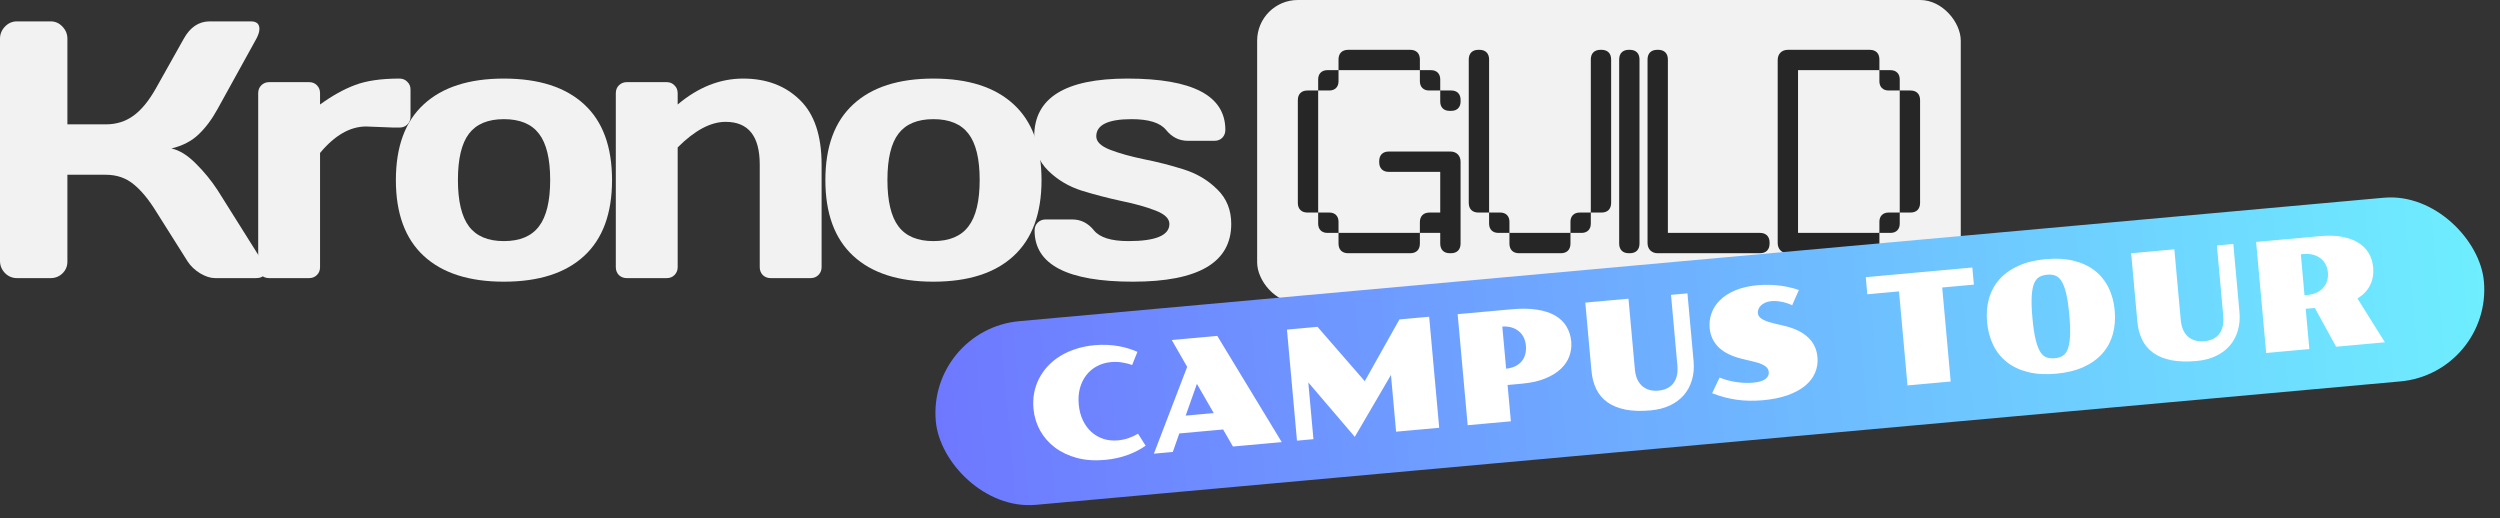
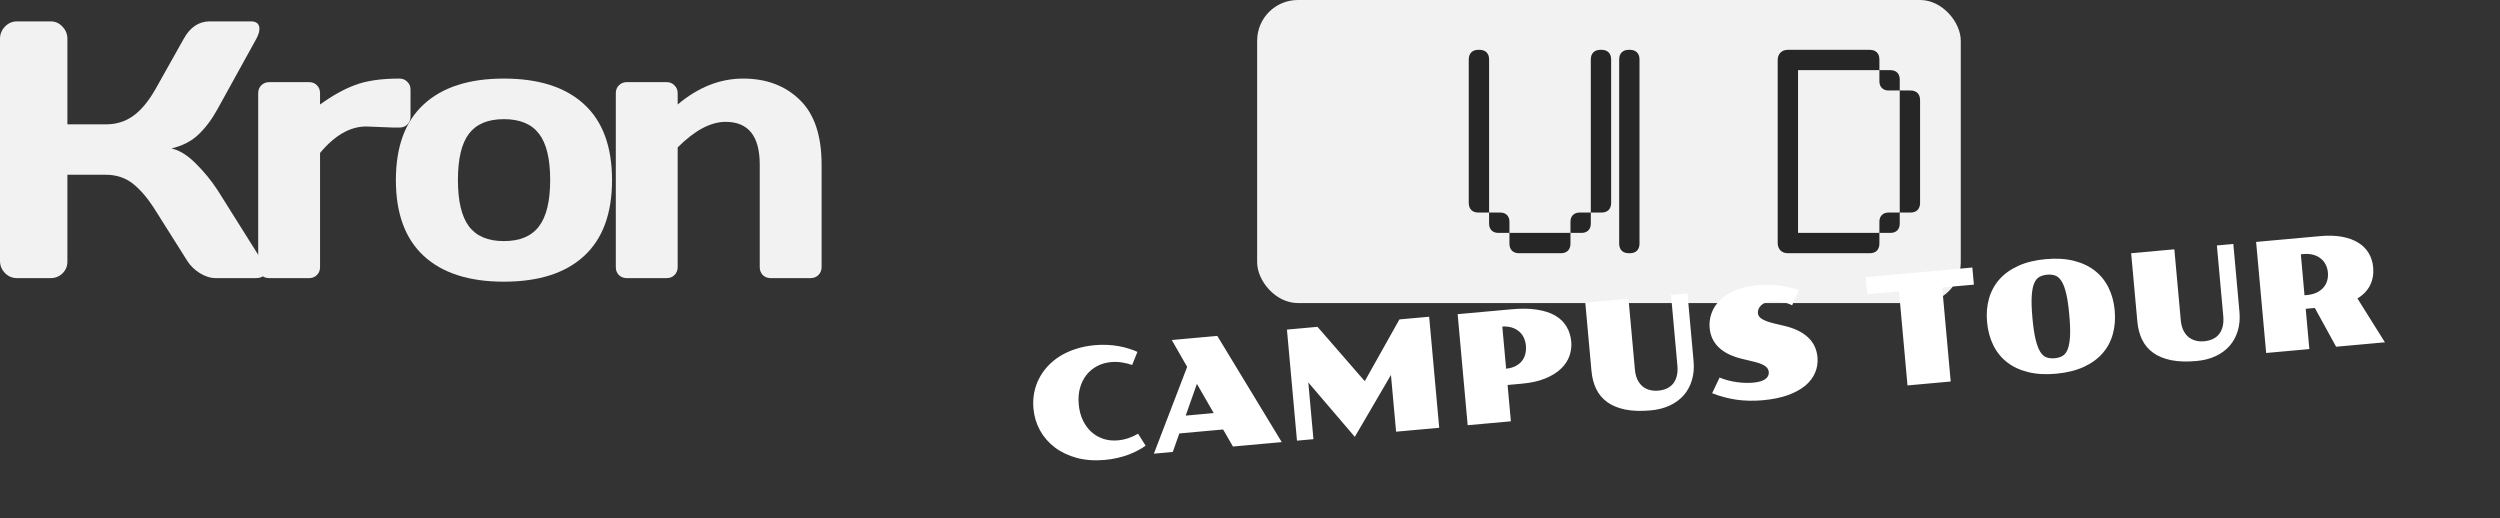
<svg xmlns="http://www.w3.org/2000/svg" width="193" height="40" viewBox="0 0 193 40" fill="none">
  <rect x="0" y="0" width="193" height="40" fill="#333333" stroke="none" />
-   <path d="M79.842 10.524C79.842 7.552 82.239 6.066 87.033 6.066C92.076 6.066 94.597 7.387 94.597 10.028C94.597 10.267 94.519 10.469 94.362 10.635C94.206 10.791 94.003 10.87 93.755 10.87H91.698C91.036 10.87 90.479 10.594 90.028 10.041C89.578 9.48 88.69 9.199 87.365 9.199C85.543 9.199 84.632 9.641 84.632 10.524C84.632 10.938 84.986 11.284 85.695 11.56C86.412 11.836 87.282 12.079 88.303 12.291C89.334 12.494 90.36 12.756 91.381 13.078C92.402 13.4 93.267 13.915 93.976 14.624C94.694 15.323 95.052 16.211 95.052 17.288C95.052 20.26 92.522 21.746 87.461 21.746C82.4 21.746 79.87 20.43 79.87 17.798C79.87 17.55 79.948 17.347 80.105 17.191C80.27 17.025 80.477 16.942 80.726 16.942H82.782C83.445 16.942 84.001 17.223 84.452 17.784C84.903 18.337 85.791 18.613 87.116 18.613C89.223 18.613 90.277 18.171 90.277 17.288C90.277 16.873 89.918 16.528 89.2 16.252C88.492 15.976 87.622 15.732 86.592 15.521C85.561 15.3 84.535 15.033 83.514 14.72C82.502 14.398 81.637 13.883 80.919 13.175C80.201 12.466 79.842 11.583 79.842 10.524Z" fill="#F2F2F2" />
-   <path d="M65.873 19.758C64.437 18.433 63.719 16.482 63.719 13.906C63.719 11.32 64.437 9.37 65.873 8.054C67.308 6.729 69.369 6.066 72.056 6.066C74.752 6.066 76.818 6.729 78.253 8.054C79.688 9.37 80.406 11.32 80.406 13.906C80.406 16.482 79.688 18.433 78.253 19.758C76.818 21.083 74.752 21.746 72.056 21.746C69.369 21.746 67.308 21.083 65.873 19.758ZM69.364 10.317C68.794 11.063 68.509 12.254 68.509 13.892C68.509 15.53 68.794 16.726 69.364 17.481C69.935 18.235 70.832 18.613 72.056 18.613C73.289 18.613 74.191 18.235 74.761 17.481C75.341 16.726 75.631 15.53 75.631 13.892C75.631 12.254 75.341 11.063 74.761 10.317C74.191 9.572 73.289 9.199 72.056 9.199C70.832 9.199 69.935 9.572 69.364 10.317Z" fill="#F2F2F2" />
  <path d="M47.541 20.628V7.198C47.541 6.95 47.619 6.747 47.776 6.591C47.941 6.425 48.144 6.342 48.383 6.342H51.475C51.714 6.342 51.912 6.425 52.068 6.591C52.234 6.747 52.317 6.95 52.317 7.198V8.068C53.899 6.734 55.583 6.066 57.368 6.066C59.163 6.066 60.621 6.614 61.743 7.709C62.866 8.795 63.427 10.46 63.427 12.705V20.628C63.427 20.867 63.344 21.069 63.179 21.235C63.023 21.391 62.82 21.47 62.572 21.47H59.494C59.255 21.47 59.052 21.391 58.886 21.235C58.73 21.069 58.652 20.867 58.652 20.628V12.705C58.652 10.506 57.773 9.407 56.016 9.407C54.865 9.407 53.633 10.064 52.317 11.38V20.628C52.317 20.867 52.234 21.069 52.068 21.235C51.912 21.391 51.714 21.47 51.475 21.47H48.383C48.144 21.47 47.941 21.391 47.776 21.235C47.619 21.069 47.541 20.867 47.541 20.628Z" fill="#F2F2F2" />
  <path d="M32.715 19.758C31.28 18.433 30.562 16.482 30.562 13.906C30.562 11.32 31.28 9.37 32.715 8.054C34.151 6.729 36.212 6.066 38.899 6.066C41.595 6.066 43.661 6.729 45.096 8.054C46.531 9.37 47.249 11.32 47.249 13.906C47.249 16.482 46.531 18.433 45.096 19.758C43.661 21.083 41.595 21.746 38.899 21.746C36.212 21.746 34.151 21.083 32.715 19.758ZM36.207 10.317C35.637 11.063 35.352 12.254 35.352 13.892C35.352 15.53 35.637 16.726 36.207 17.481C36.778 18.235 37.675 18.613 38.899 18.613C40.132 18.613 41.034 18.235 41.604 17.481C42.184 16.726 42.474 15.53 42.474 13.892C42.474 12.254 42.184 11.063 41.604 10.317C41.034 9.572 40.132 9.199 38.899 9.199C37.675 9.199 36.778 9.572 36.207 10.317Z" fill="#F2F2F2" />
  <path d="M30.395 9.848L28.269 9.765C27.027 9.765 25.84 10.446 24.708 11.808V20.628C24.708 20.876 24.625 21.078 24.46 21.235C24.303 21.391 24.105 21.47 23.866 21.47H20.774C20.526 21.47 20.324 21.391 20.167 21.235C20.011 21.078 19.933 20.876 19.933 20.628V7.198C19.933 6.95 20.011 6.747 20.167 6.591C20.333 6.425 20.535 6.342 20.774 6.342H23.866C24.115 6.342 24.317 6.425 24.473 6.591C24.63 6.747 24.708 6.95 24.708 7.198V8.068C25.647 7.387 26.548 6.885 27.413 6.563C28.287 6.232 29.428 6.066 30.836 6.066C31.085 6.066 31.287 6.149 31.444 6.315C31.609 6.471 31.692 6.669 31.692 6.908V9.006C31.692 9.255 31.609 9.457 31.444 9.614C31.287 9.77 31.085 9.848 30.836 9.848H30.395Z" fill="#F2F2F2" />
  <path d="M20.482 20.862C20.482 21.267 20.243 21.47 19.765 21.47H16.604C16.245 21.47 15.859 21.345 15.444 21.097C15.03 20.839 14.708 20.531 14.478 20.172L12.049 16.321C11.47 15.383 10.885 14.679 10.296 14.21C9.707 13.731 8.999 13.492 8.171 13.492H5.203V20.2C5.203 20.558 5.075 20.862 4.817 21.111C4.568 21.35 4.265 21.47 3.906 21.47H1.311C0.952 21.47 0.644 21.341 0.386 21.083C0.129 20.816 0 20.503 0 20.145V2.988C0 2.63 0.129 2.317 0.386 2.05C0.644 1.783 0.952 1.65 1.311 1.65H3.906C4.265 1.65 4.568 1.783 4.817 2.05C5.075 2.317 5.203 2.63 5.203 2.988V9.6H8.171C8.981 9.6 9.689 9.379 10.296 8.937C10.913 8.495 11.497 7.782 12.049 6.798L14.188 2.988C14.676 2.105 15.339 1.659 16.176 1.65H19.364C19.806 1.65 20.027 1.843 20.027 2.229C20.027 2.441 19.949 2.694 19.792 2.988L16.797 8.413C16.365 9.204 15.877 9.857 15.334 10.373C14.8 10.888 14.101 11.251 13.236 11.463C13.844 11.592 14.465 11.974 15.1 12.608C15.744 13.243 16.309 13.934 16.797 14.679L20.248 20.172C20.404 20.439 20.482 20.669 20.482 20.862Z" fill="#F2F2F2" />
  <rect x="97.052" width="54.319" height="23.395" rx="3.141" fill="#F2F2F2" />
  <path d="M147.485 6.986C147.956 6.986 148.23 7.261 148.23 7.732V15.663C148.23 16.134 147.956 16.409 147.485 16.409H146.67C146.66 16.409 146.66 16.409 146.66 16.419V17.272C146.66 17.704 146.385 17.979 145.953 17.979H145.1C145.09 17.979 145.09 17.979 145.09 17.989V18.803C145.09 19.275 144.815 19.549 144.344 19.549H138.023C137.552 19.549 137.238 19.235 137.238 18.764V4.631C137.238 4.16 137.552 3.846 138.023 3.846H144.344C144.815 3.846 145.09 4.121 145.09 4.592V5.406C145.09 5.416 145.09 5.416 145.1 5.416H145.953C146.385 5.416 146.66 5.691 146.66 6.123V6.977C146.66 6.986 146.66 6.986 146.67 6.986H147.485ZM146.66 6.996C146.66 6.986 146.66 6.986 146.65 6.986H145.796C145.365 6.986 145.09 6.712 145.09 6.28V5.426C145.09 5.416 145.09 5.416 145.08 5.416H138.818C138.808 5.416 138.808 5.416 138.808 5.426V17.969C138.808 17.979 138.808 17.979 138.818 17.979H145.08C145.09 17.979 145.09 17.979 145.09 17.969V17.115C145.09 16.683 145.365 16.409 145.796 16.409H146.65C146.66 16.409 146.66 16.409 146.66 16.399V6.996Z" fill="#262626" />
-   <path d="M135.866 17.979C136.337 17.979 136.612 18.254 136.612 18.725V18.803C136.612 19.275 136.337 19.549 135.866 19.549H127.975C127.504 19.549 127.19 19.235 127.19 18.764V4.592C127.19 4.121 127.465 3.846 127.936 3.846H128.014C128.486 3.846 128.76 4.121 128.76 4.592V17.969C128.76 17.979 128.76 17.979 128.77 17.979H135.866Z" fill="#262626" />
  <path d="M125.824 3.846C126.296 3.846 126.57 4.121 126.57 4.592V18.803C126.57 19.275 126.296 19.549 125.824 19.549H125.746C125.275 19.549 125 19.275 125 18.803V4.592C125 4.121 125.275 3.846 125.746 3.846H125.824Z" fill="#262626" />
  <path d="M123.635 3.846C124.106 3.846 124.38 4.121 124.38 4.592V15.663C124.38 16.134 124.106 16.409 123.635 16.409H122.82C122.81 16.409 122.81 16.409 122.81 16.419V17.272C122.81 17.704 122.535 17.979 122.103 17.979H121.25C121.24 17.979 121.24 17.979 121.24 17.989V18.803C121.24 19.275 120.965 19.549 120.494 19.549H117.275C116.803 19.549 116.529 19.275 116.529 18.803V17.989C116.529 17.979 116.529 17.979 116.519 17.979H115.665C115.233 17.979 114.958 17.704 114.958 17.272V16.419C114.958 16.409 114.958 16.409 114.948 16.409H114.134C113.663 16.409 113.388 16.134 113.388 15.663V4.592C113.388 4.121 113.663 3.846 114.134 3.846H114.212C114.683 3.846 114.958 4.121 114.958 4.592V16.399C114.958 16.409 114.958 16.409 114.968 16.409H115.822C116.254 16.409 116.529 16.683 116.529 17.115V17.969C116.529 17.979 116.529 17.979 116.538 17.979H121.23C121.24 17.979 121.24 17.979 121.24 17.969V17.115C121.24 16.683 121.515 16.409 121.946 16.409H122.8C122.81 16.409 122.81 16.409 122.81 16.399V4.592C122.81 4.121 123.085 3.846 123.556 3.846H123.635Z" fill="#262626" />
-   <path d="M111.186 6.996C111.186 6.986 111.186 6.986 111.176 6.986H110.322C109.89 6.986 109.615 6.712 109.615 6.28V5.426C109.615 5.416 109.615 5.416 109.605 5.416H103.344C103.334 5.416 103.334 5.416 103.334 5.426V6.28C103.334 6.712 103.059 6.986 102.627 6.986H101.773C101.763 6.986 101.763 6.986 101.763 6.996V16.399C101.763 16.409 101.763 16.409 101.773 16.409H102.627C103.059 16.409 103.334 16.683 103.334 17.115V17.969C103.334 17.979 103.334 17.979 103.344 17.979H109.605C109.615 17.979 109.615 17.979 109.615 17.969V17.155C109.615 16.683 109.89 16.409 110.361 16.409H111.176C111.186 16.409 111.186 16.409 111.186 16.399V13.278C111.186 13.268 111.186 13.268 111.176 13.268H107.22C106.749 13.268 106.475 12.993 106.475 12.522V12.444C106.475 11.972 106.749 11.698 107.22 11.698H111.971C112.442 11.698 112.756 12.012 112.756 12.483V18.803C112.756 19.275 112.481 19.549 112.01 19.549H111.932C111.46 19.549 111.186 19.275 111.186 18.803V17.989C111.186 17.979 111.186 17.979 111.176 17.979H109.625C109.615 17.979 109.615 17.979 109.615 17.989V18.803C109.615 19.275 109.34 19.549 108.869 19.549H104.08C103.609 19.549 103.334 19.275 103.334 18.803V17.989C103.334 17.979 103.334 17.979 103.324 17.979H102.47C102.038 17.979 101.763 17.704 101.763 17.272V16.419C101.763 16.409 101.763 16.409 101.754 16.409H100.939C100.468 16.409 100.193 16.134 100.193 15.663V7.732C100.193 7.261 100.468 6.986 100.939 6.986H101.754C101.763 6.986 101.763 6.986 101.763 6.977V6.123C101.763 5.691 102.038 5.416 102.47 5.416H103.324C103.334 5.416 103.334 5.416 103.334 5.406V4.592C103.334 4.121 103.609 3.846 104.08 3.846H108.869C109.34 3.846 109.615 4.121 109.615 4.592V5.406C109.615 5.416 109.615 5.416 109.625 5.416H110.479C110.911 5.416 111.186 5.691 111.186 6.123V6.977C111.186 6.986 111.186 6.986 111.195 6.986H112.049C112.481 6.986 112.756 7.261 112.756 7.693V7.85C112.756 8.282 112.481 8.557 112.049 8.557H111.892C111.46 8.557 111.186 8.282 111.186 7.85V6.996Z" fill="#262626" />
  <g clip-path="url(#clip0_217_2)">
-     <rect x="71.603" y="25.435" width="120" height="14.237" rx="7.119" transform="rotate(-5.169 71.603 25.435)" fill="url(#paint0_linear_217_2)" />
    <path d="M79.783 31.543C79.746 31.135 79.763 30.738 79.832 30.352C79.906 29.961 80.029 29.593 80.204 29.248C80.378 28.902 80.601 28.582 80.873 28.286C81.145 27.99 81.46 27.728 81.82 27.502C82.183 27.275 82.589 27.089 83.037 26.944C83.485 26.795 83.973 26.697 84.5 26.649C84.838 26.618 85.163 26.61 85.475 26.625C85.79 26.639 86.088 26.672 86.368 26.724C86.648 26.773 86.907 26.836 87.147 26.915C87.391 26.99 87.611 27.073 87.81 27.164L87.401 28.178C87.176 28.093 86.922 28.029 86.639 27.985C86.359 27.937 86.072 27.926 85.775 27.953C85.379 27.989 85.018 28.093 84.693 28.266C84.367 28.439 84.093 28.667 83.871 28.951C83.648 29.235 83.482 29.57 83.374 29.956C83.269 30.337 83.237 30.759 83.279 31.221C83.32 31.678 83.427 32.088 83.599 32.448C83.771 32.805 83.99 33.105 84.257 33.349C84.526 33.588 84.835 33.765 85.183 33.881C85.535 33.993 85.906 34.031 86.299 33.996C86.576 33.971 86.85 33.913 87.121 33.822C87.391 33.728 87.637 33.615 87.858 33.482L88.442 34.407C88.263 34.535 88.063 34.658 87.841 34.775C87.619 34.892 87.377 35.001 87.114 35.103C86.852 35.2 86.569 35.284 86.265 35.354C85.961 35.424 85.639 35.474 85.301 35.505C84.513 35.577 83.79 35.526 83.135 35.352C82.483 35.175 81.918 34.906 81.439 34.546C80.96 34.182 80.577 33.743 80.29 33.23C80.007 32.713 79.838 32.151 79.783 31.543ZM91.649 28.323L90.461 26.249L93.975 25.931L98.951 34.131L95.183 34.471L94.424 33.156L91.043 33.462L90.539 34.892L89.079 35.024L91.649 28.323ZM93.699 31.889L92.401 29.634L91.535 32.085L93.699 31.889ZM99.352 25.445L101.712 25.231L105.36 29.427L108.035 24.659L110.331 24.452L111.107 33.025L107.778 33.326L107.382 28.947L104.591 33.725L101.001 29.524L101.397 33.904L100.127 34.019L99.352 25.445ZM112.53 24.253L116.655 23.88C117.416 23.807 118.078 23.815 118.641 23.904C119.207 23.988 119.68 24.141 120.061 24.363C120.441 24.584 120.732 24.866 120.934 25.208C121.139 25.547 121.261 25.933 121.301 26.368C121.335 26.748 121.287 27.121 121.158 27.486C121.031 27.846 120.813 28.174 120.502 28.47C120.195 28.765 119.791 29.015 119.29 29.219C118.793 29.423 118.19 29.557 117.483 29.621L116.386 29.721L116.64 32.525L113.305 32.826L112.53 24.253ZM116.273 28.463C116.538 28.435 116.771 28.373 116.971 28.277C117.172 28.178 117.337 28.052 117.467 27.901C117.596 27.746 117.688 27.567 117.744 27.364C117.803 27.157 117.821 26.931 117.799 26.684C117.777 26.442 117.718 26.226 117.624 26.037C117.529 25.848 117.402 25.691 117.244 25.566C117.088 25.436 116.903 25.34 116.688 25.278C116.477 25.216 116.24 25.193 115.978 25.209L116.273 28.463ZM122.384 23.361L125.719 23.059L126.212 28.506C126.239 28.814 126.304 29.077 126.405 29.297C126.51 29.512 126.642 29.689 126.802 29.825C126.965 29.958 127.15 30.052 127.357 30.107C127.564 30.162 127.782 30.179 128.013 30.158C128.267 30.135 128.491 30.078 128.684 29.987C128.881 29.895 129.044 29.768 129.173 29.605C129.302 29.442 129.394 29.244 129.451 29.01C129.507 28.776 129.521 28.505 129.493 28.198L129.002 22.762L130.271 22.648L130.745 27.887C130.793 28.417 130.75 28.904 130.615 29.347C130.485 29.789 130.275 30.176 129.988 30.509C129.699 30.837 129.339 31.102 128.908 31.304C128.476 31.506 127.985 31.632 127.435 31.682C126.685 31.75 126.034 31.729 125.481 31.62C124.928 31.507 124.465 31.318 124.092 31.054C123.719 30.785 123.432 30.446 123.232 30.038C123.033 29.629 122.909 29.16 122.861 28.629L122.384 23.361ZM132.75 29.148C133.176 29.319 133.617 29.436 134.073 29.499C134.528 29.563 134.948 29.577 135.333 29.542C135.775 29.502 136.093 29.41 136.285 29.264C136.481 29.118 136.57 28.936 136.55 28.717C136.543 28.648 136.524 28.578 136.49 28.507C136.46 28.436 136.406 28.369 136.326 28.306C136.251 28.24 136.146 28.177 136.013 28.12C135.883 28.058 135.715 28.001 135.509 27.95L134.444 27.692C133.683 27.504 133.096 27.212 132.684 26.815C132.272 26.414 132.038 25.916 131.984 25.32C131.95 24.935 131.997 24.558 132.127 24.19C132.256 23.818 132.472 23.482 132.774 23.183C133.076 22.881 133.468 22.626 133.95 22.42C134.435 22.213 135.013 22.079 135.682 22.019C136.013 21.989 136.332 21.979 136.639 21.99C136.947 22.001 137.236 22.025 137.507 22.063C137.782 22.1 138.034 22.149 138.265 22.21C138.495 22.266 138.698 22.326 138.874 22.387L138.353 23.569C138.223 23.503 138.086 23.447 137.942 23.402C137.802 23.357 137.661 23.321 137.519 23.295C137.381 23.269 137.246 23.252 137.113 23.244C136.981 23.237 136.861 23.238 136.753 23.248C136.568 23.265 136.409 23.304 136.275 23.367C136.141 23.425 136.029 23.5 135.94 23.589C135.855 23.674 135.792 23.769 135.751 23.874C135.713 23.974 135.699 24.072 135.708 24.169C135.715 24.253 135.742 24.334 135.788 24.411C135.837 24.485 135.913 24.555 136.017 24.623C136.123 24.687 136.259 24.751 136.423 24.813C136.592 24.872 136.799 24.931 137.044 24.99L137.758 25.158C138.53 25.34 139.135 25.633 139.57 26.035C140.006 26.438 140.252 26.951 140.309 27.574C140.347 27.997 140.286 28.396 140.126 28.771C139.97 29.146 139.715 29.481 139.362 29.777C139.008 30.069 138.557 30.313 138.009 30.51C137.464 30.703 136.823 30.833 136.084 30.899C135.73 30.931 135.386 30.943 135.052 30.935C134.722 30.93 134.396 30.905 134.074 30.86C133.756 30.815 133.439 30.751 133.126 30.667C132.812 30.583 132.496 30.48 132.178 30.357L132.75 29.148ZM146.603 22.497L144.156 22.718L144.037 21.397L152.264 20.652L152.384 21.974L149.938 22.195L150.594 29.453L147.259 29.755L146.603 22.497ZM153.401 24.86C153.342 24.21 153.392 23.606 153.551 23.049C153.71 22.488 153.978 21.994 154.354 21.568C154.73 21.143 155.217 20.794 155.813 20.523C156.408 20.252 157.114 20.08 157.93 20.006C158.745 19.932 159.47 19.975 160.105 20.135C160.74 20.295 161.281 20.55 161.728 20.901C162.174 21.253 162.526 21.69 162.783 22.214C163.039 22.733 163.197 23.318 163.256 23.968C163.315 24.626 163.266 25.237 163.107 25.802C162.949 26.367 162.682 26.863 162.305 27.288C161.929 27.714 161.443 28.062 160.847 28.334C160.251 28.605 159.545 28.777 158.73 28.851C157.914 28.925 157.189 28.882 156.554 28.722C155.919 28.562 155.379 28.307 154.932 27.955C154.485 27.604 154.133 27.165 153.876 26.637C153.619 26.11 153.461 25.517 153.401 24.86ZM158.622 27.657C158.852 27.636 159.053 27.577 159.222 27.48C159.392 27.383 159.526 27.212 159.624 26.967C159.722 26.721 159.782 26.384 159.806 25.956C159.829 25.527 159.81 24.97 159.748 24.286C159.686 23.609 159.606 23.063 159.507 22.65C159.407 22.236 159.287 21.919 159.147 21.699C159.007 21.479 158.845 21.337 158.661 21.272C158.476 21.207 158.269 21.185 158.038 21.206C157.807 21.227 157.605 21.286 157.432 21.383C157.262 21.48 157.128 21.649 157.03 21.891C156.931 22.132 156.87 22.465 156.847 22.89C156.823 23.315 156.842 23.866 156.903 24.543C156.965 25.227 157.046 25.779 157.146 26.196C157.246 26.614 157.366 26.934 157.506 27.158C157.647 27.382 157.809 27.526 157.993 27.591C158.181 27.656 158.391 27.677 158.622 27.657ZM164.525 19.549L167.86 19.247L168.353 24.694C168.381 25.001 168.445 25.265 168.547 25.485C168.651 25.7 168.784 25.876 168.943 26.013C169.107 26.146 169.291 26.239 169.498 26.294C169.705 26.349 169.923 26.366 170.154 26.346C170.408 26.323 170.632 26.266 170.825 26.174C171.022 26.083 171.185 25.956 171.314 25.793C171.443 25.63 171.535 25.431 171.592 25.198C171.648 24.964 171.663 24.693 171.635 24.385L171.143 18.95L172.412 18.835L172.886 24.074C172.934 24.605 172.891 25.092 172.757 25.534C172.626 25.977 172.417 26.364 172.129 26.696C171.841 27.025 171.481 27.29 171.049 27.492C170.617 27.694 170.127 27.82 169.577 27.869C168.827 27.937 168.175 27.917 167.622 27.808C167.069 27.695 166.606 27.506 166.233 27.241C165.86 26.973 165.573 26.634 165.374 26.226C165.174 25.817 165.05 25.347 165.002 24.817L164.525 19.549ZM174.172 18.676L179.117 18.229C179.755 18.171 180.319 18.188 180.808 18.279C181.301 18.371 181.718 18.523 182.059 18.736C182.404 18.949 182.673 19.218 182.865 19.542C183.057 19.866 183.172 20.231 183.209 20.639C183.254 21.143 183.176 21.602 182.973 22.016C182.769 22.426 182.443 22.768 181.995 23.041L184.116 26.426L180.349 26.767L178.705 23.775L178.001 23.838L178.282 26.948L174.948 27.25L174.172 18.676ZM178.109 22.776C178.382 22.751 178.622 22.691 178.831 22.594C179.039 22.498 179.212 22.373 179.35 22.221C179.487 22.066 179.587 21.888 179.651 21.688C179.714 21.485 179.735 21.267 179.714 21.037C179.693 20.806 179.633 20.598 179.535 20.413C179.437 20.224 179.306 20.067 179.144 19.942C178.981 19.814 178.788 19.721 178.566 19.663C178.343 19.606 178.096 19.589 177.823 19.614L177.626 19.632L177.907 22.794L178.109 22.776Z" fill="white" />
  </g>
  <defs>
    <linearGradient id="paint0_linear_217_2" x1="71.603" y1="32.553" x2="191.603" y2="32.553" gradientUnits="userSpaceOnUse">
      <stop stop-color="#6E78FF" />
      <stop offset="1" stop-color="#6EEEFF" />
    </linearGradient>
    <clipPath id="clip0_217_2">
      <rect x="71.603" y="25.435" width="120" height="14.237" rx="7.119" transform="rotate(-5.169 71.603 25.435)" fill="white" />
    </clipPath>
  </defs>
</svg>